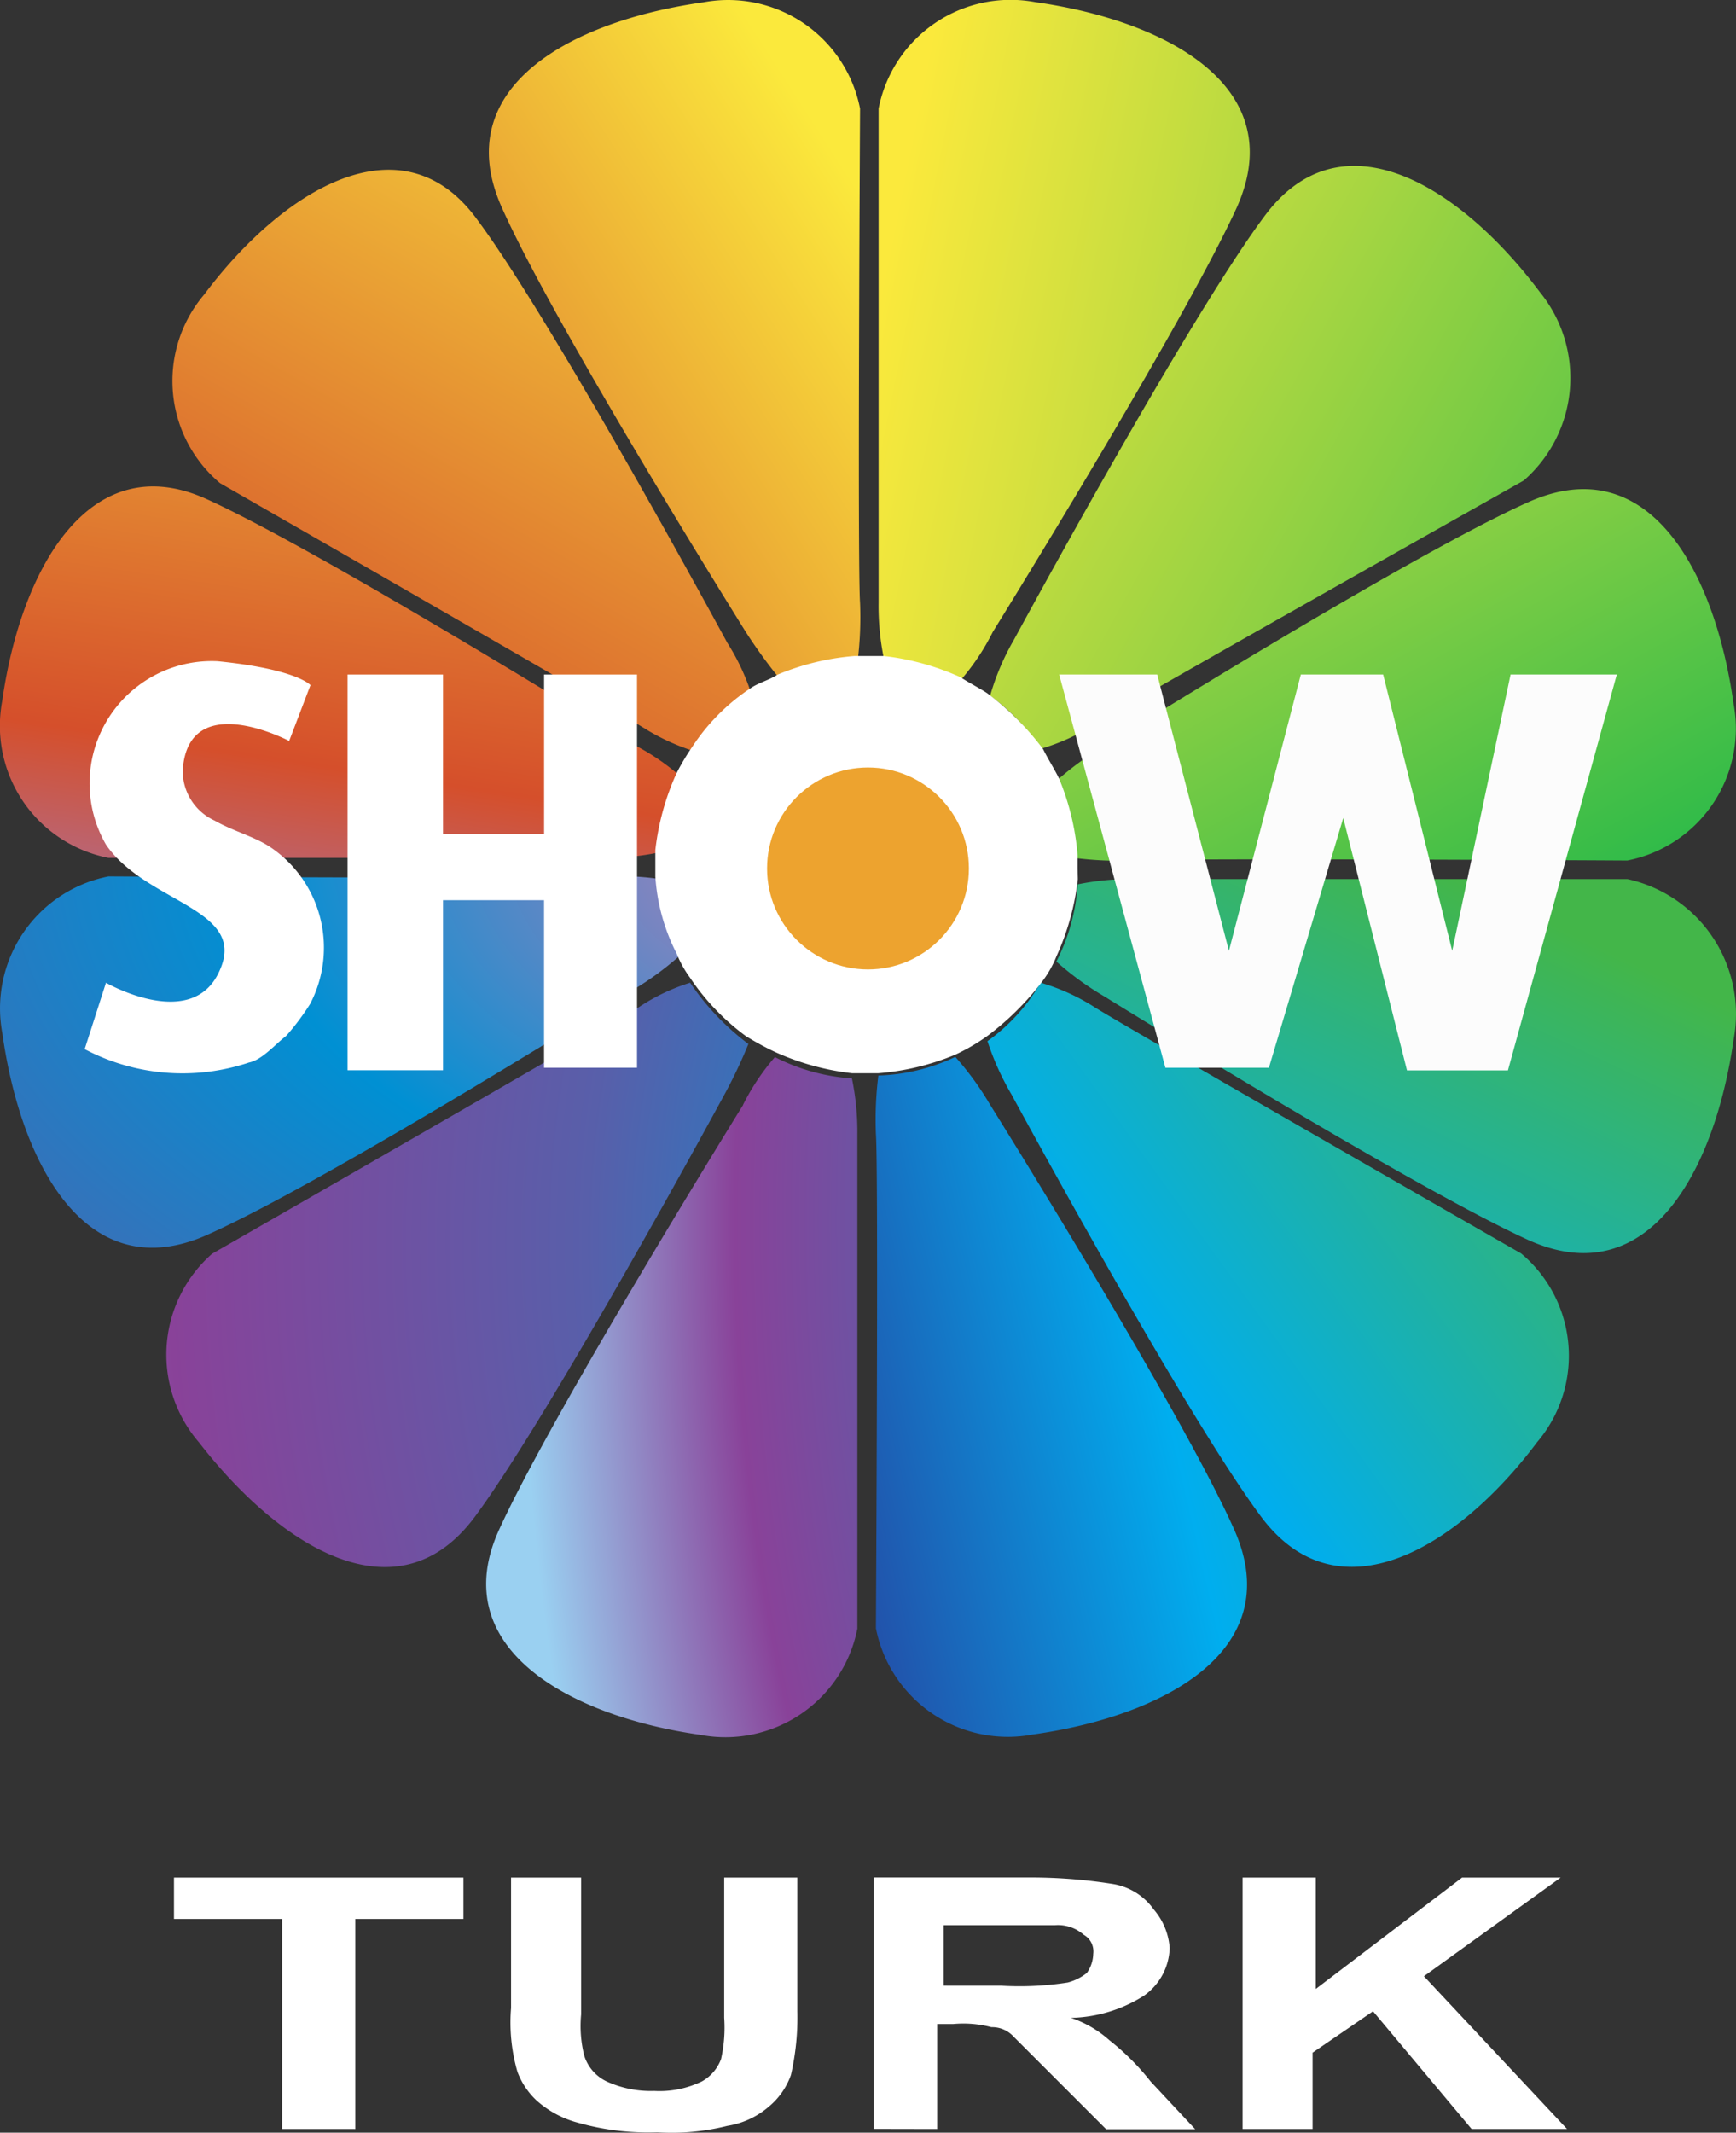
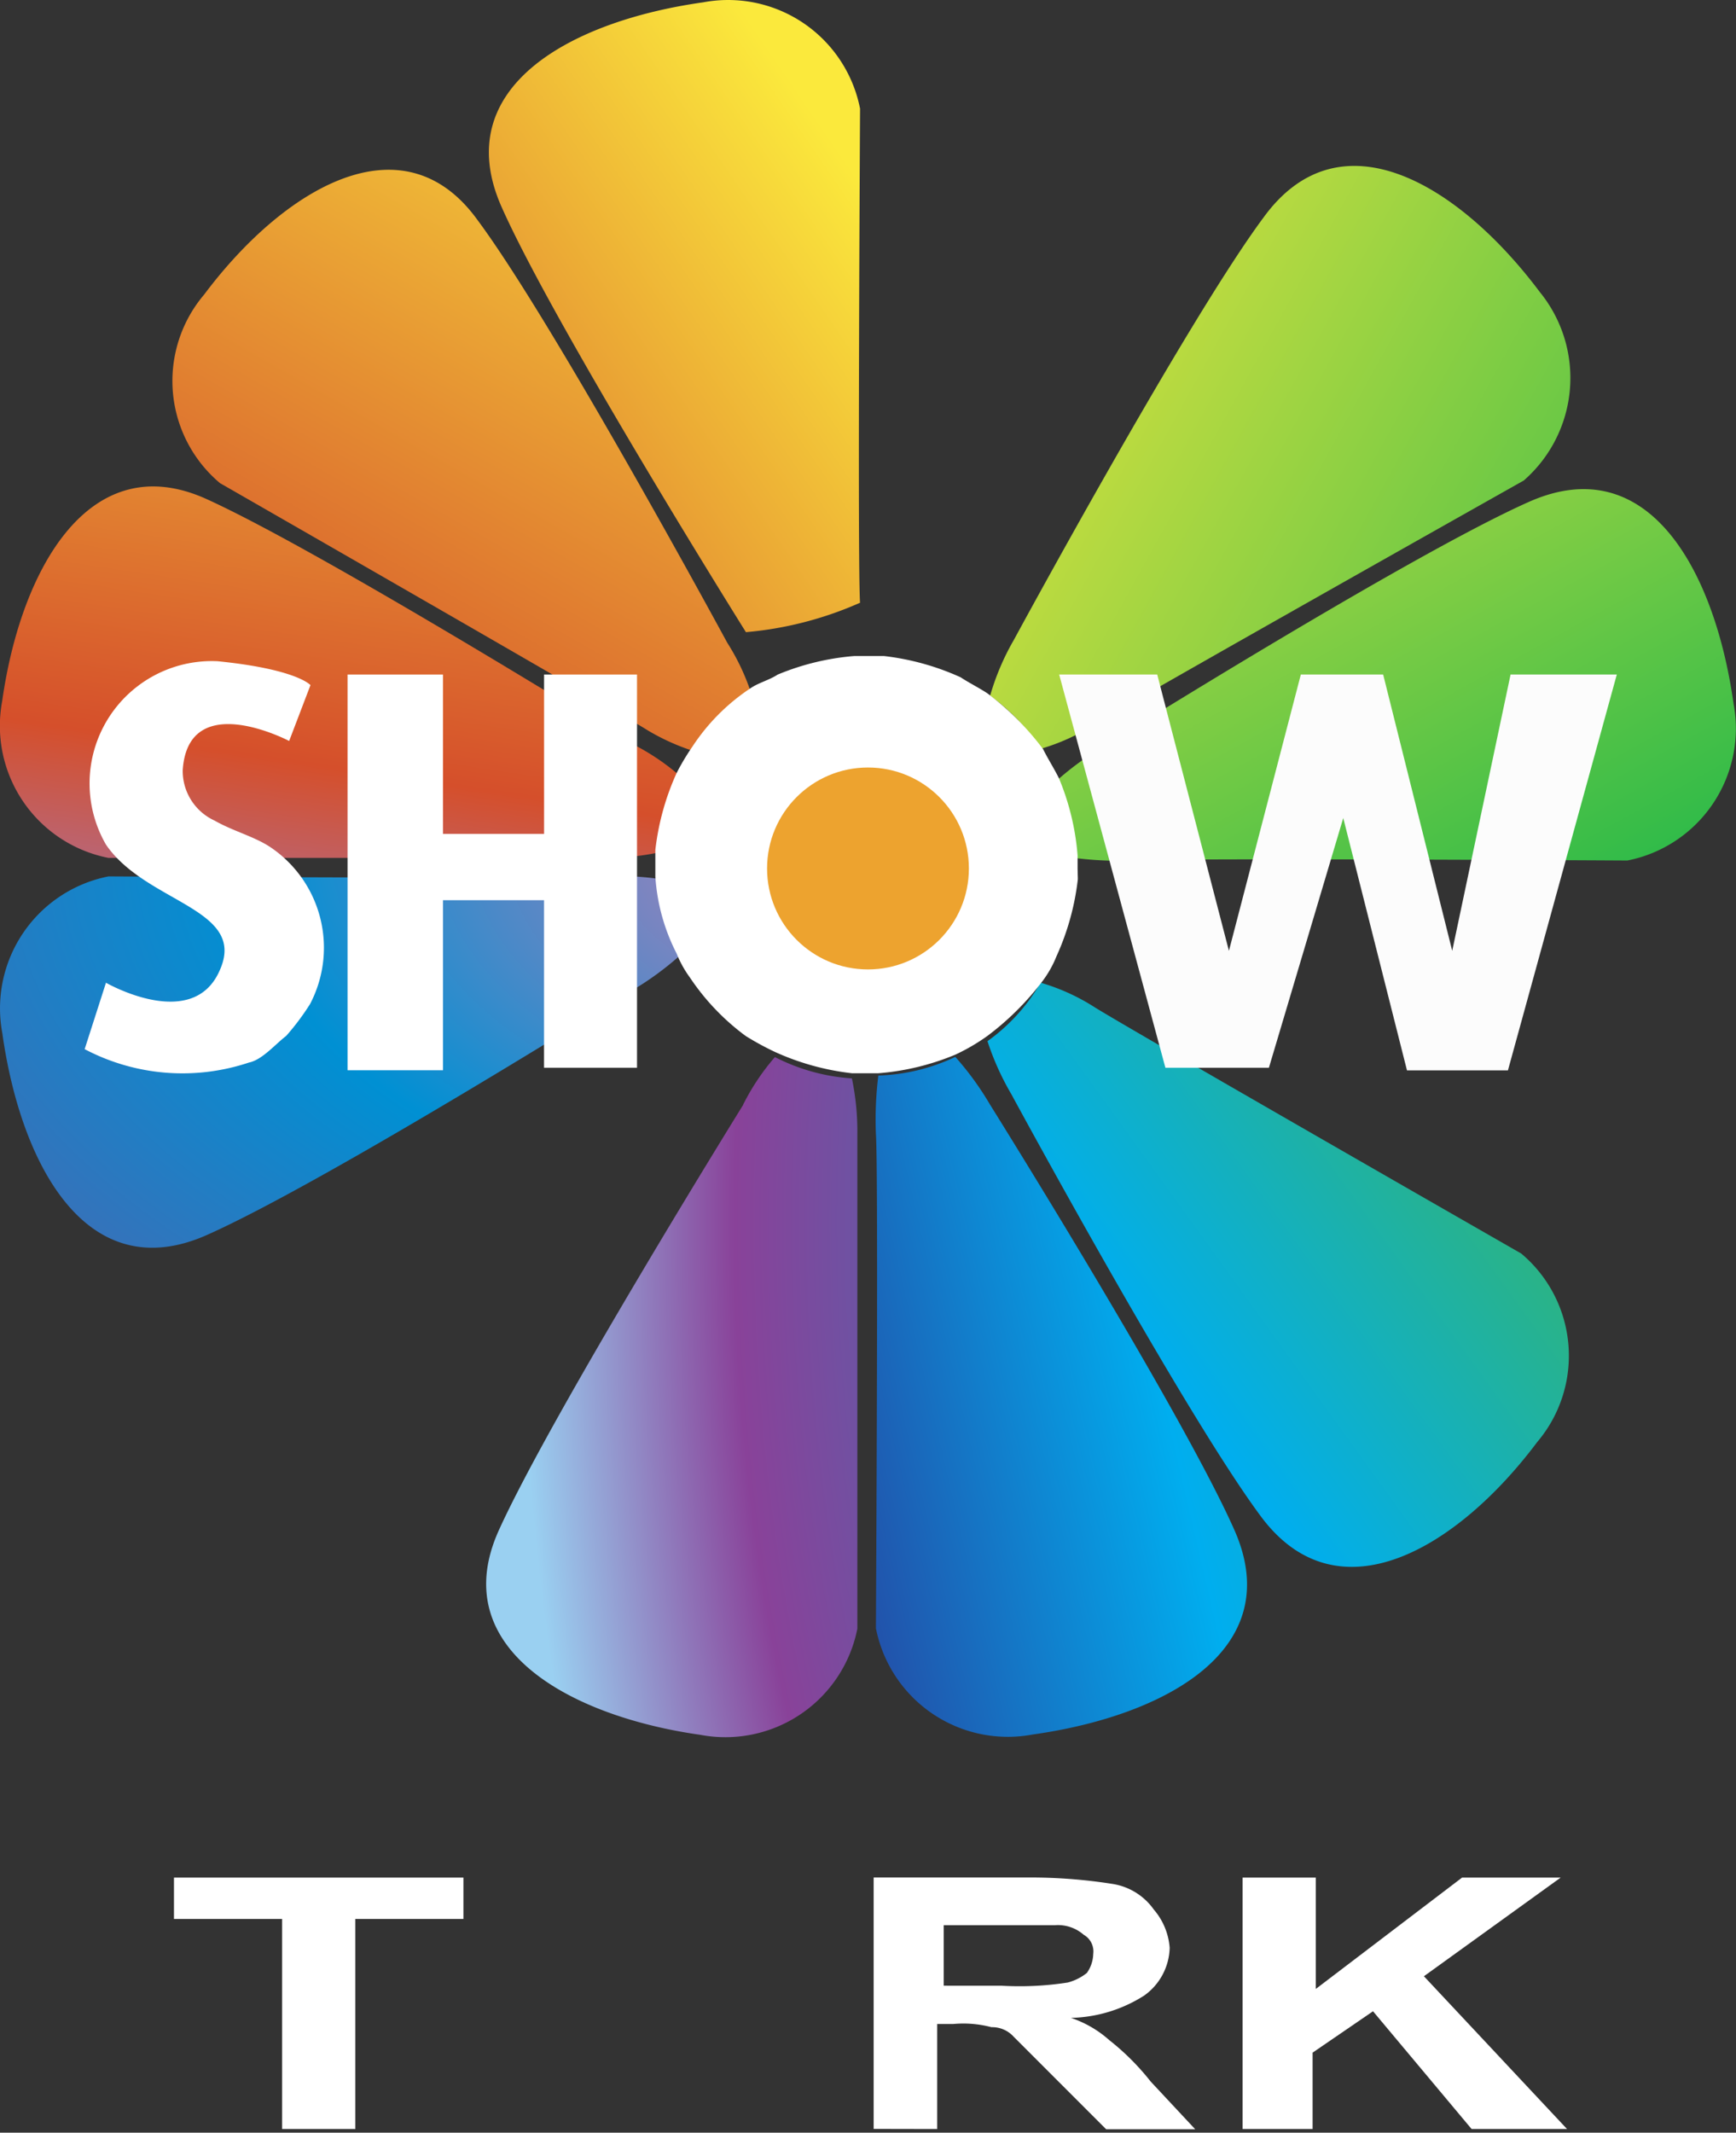
<svg xmlns="http://www.w3.org/2000/svg" xmlns:xlink="http://www.w3.org/1999/xlink" id="show-turk" width="40.723" height="50" viewBox="0 0 40.723 50">
  <rect x="0" y="0" width="40.723" height="50" fill="#333333" stroke="none" />
  <defs>
    <linearGradient id="linear-gradient" x1="0.016" y1="0.389" x2="2.763" y2="1.301" gradientUnits="objectBoundingBox">
      <stop offset="0" stop-color="#fbe93c" />
      <stop offset="1" stop-color="#00b04c" />
    </linearGradient>
    <linearGradient id="linear-gradient-2" x1="0.878" y1="0.169" x2="-0.437" y2="1.56" gradientUnits="objectBoundingBox">
      <stop offset="0" stop-color="#fbe93c" />
      <stop offset="0.753" stop-color="#d54f2b" />
      <stop offset="1" stop-color="#a179b6" />
    </linearGradient>
    <radialGradient id="radial-gradient" cx="2.489" cy="0.241" r="2.433" gradientUnits="objectBoundingBox">
      <stop offset="0" stop-color="#c77eb5" />
      <stop offset="0.25" stop-color="#0090d3" />
      <stop offset="0.5" stop-color="#585faa" />
      <stop offset="0.753" stop-color="#894299" />
      <stop offset="1" stop-color="#9ad0f1" />
    </radialGradient>
    <linearGradient id="linear-gradient-3" x1="-0.34" y1="0.773" x2="1.942" y2="-0.109" gradientUnits="objectBoundingBox">
      <stop offset="0" stop-color="#2e3192" />
      <stop offset="0.438" stop-color="#00aeef" />
      <stop offset="1" stop-color="#43b649" />
    </linearGradient>
    <linearGradient id="linear-gradient-4" x1="1.018" y1="-1.171" x2="0.297" y2="1.373" xlink:href="#linear-gradient-2" />
    <linearGradient id="linear-gradient-5" x1="0.911" y1="-0.187" x2="0.068" y2="1.437" xlink:href="#linear-gradient-2" />
    <linearGradient id="linear-gradient-6" x1="-0.387" y1="1.055" x2="1.07" y2="0.03" xlink:href="#linear-gradient-3" />
    <radialGradient id="radial-gradient-2" cx="1.283" cy="-0.067" r="3.695" xlink:href="#radial-gradient" />
    <linearGradient id="linear-gradient-7" x1="-0.518" y1="1.712" x2="0.732" y2="0.11" xlink:href="#linear-gradient-3" />
    <linearGradient id="linear-gradient-8" x1="-0.337" y1="-0.352" x2="1.165" y2="1.313" xlink:href="#linear-gradient" />
    <linearGradient id="linear-gradient-9" x1="-0.178" y1="0.159" x2="1.576" y2="1.222" xlink:href="#linear-gradient" />
    <radialGradient id="radial-gradient-3" cx="2.135" cy="0.408" r="2.829" xlink:href="#radial-gradient" />
  </defs>
  <g id="Group_8090" data-name="Group 8090" transform="translate(0 0)">
    <g id="Group_8089" data-name="Group 8089" transform="translate(0 0)">
-       <path id="Path_24507" data-name="Path 24507" d="M38.078,17.136s4.485-7.224,5.731-9.967c1.245-2.8-1.62-4.36-4.734-4.8A3.154,3.154,0,0,0,35.4,4.865V16.45a6.116,6.116,0,0,0,.124,1.309,4.607,4.607,0,0,1,1.806.5A5.376,5.376,0,0,0,38.078,17.136Z" transform="translate(-14.79 -2.319)" fill="url(#linear-gradient)" />
-       <path id="Path_24508" data-name="Path 24508" d="M29.429,16.45c-.062-.814,0-11.585,0-11.585a3.154,3.154,0,0,0-3.675-2.492c-3.115.437-5.98,1.993-4.733,4.8s5.731,9.967,5.731,9.967a12.091,12.091,0,0,0,.814,1.119,4.53,4.53,0,0,1,1.806-.437A8.389,8.389,0,0,0,29.429,16.45Z" transform="translate(-9.254 -2.319)" fill="url(#linear-gradient-2)" />
+       <path id="Path_24508" data-name="Path 24508" d="M29.429,16.45c-.062-.814,0-11.585,0-11.585a3.154,3.154,0,0,0-3.675-2.492c-3.115.437-5.98,1.993-4.733,4.8s5.731,9.967,5.731,9.967A8.389,8.389,0,0,0,29.429,16.45Z" transform="translate(-9.254 -2.319)" fill="url(#linear-gradient-2)" />
      <path id="Path_24509" data-name="Path 24509" d="M26.65,43.219s-4.484,7.224-5.731,9.972,1.62,4.36,4.733,4.8A3.154,3.154,0,0,0,29.328,55.5V43.906A6.116,6.116,0,0,0,29.2,42.6a4.606,4.606,0,0,1-1.806-.5,5.377,5.377,0,0,0-.748,1.12Z" transform="translate(-9.216 -17.317)" fill="url(#radial-gradient)" />
      <path id="Path_24510" data-name="Path 24510" d="M35.289,43.906c.062.814,0,11.585,0,11.585a3.154,3.154,0,0,0,3.674,2.492c3.115-.437,5.98-1.993,4.733-4.8s-5.73-9.968-5.73-9.968a6.989,6.989,0,0,0-.814-1.119,4.53,4.53,0,0,1-1.806.437A8.39,8.39,0,0,0,35.289,43.906Z" transform="translate(-14.742 -17.317)" fill="url(#linear-gradient-3)" />
      <path id="Path_24511" data-name="Path 24511" d="M17.136,26.65S9.912,22.165,7.17,20.919s-4.361,1.62-4.8,4.735a3.154,3.154,0,0,0,2.492,3.675H16.45a6.116,6.116,0,0,0,1.309-.124,4.606,4.606,0,0,1,.5-1.806A5.377,5.377,0,0,0,17.136,26.65Z" transform="translate(-2.319 -9.216)" fill="url(#linear-gradient-4)" />
      <path id="Path_24512" data-name="Path 24512" d="M22.364,20.972a5.225,5.225,0,0,0-.56-1.181s-4.05-7.478-5.856-9.907C14.2,7.456,11.4,9.136,9.533,11.628a3.128,3.128,0,0,0,.373,4.422s9.343,5.357,10.029,5.793a5.189,5.189,0,0,0,1.119.5,4.579,4.579,0,0,1,1.31-1.37Z" transform="translate(-4.744 -4.722)" fill="url(#linear-gradient-5)" />
      <path id="Path_24513" data-name="Path 24513" d="M39.5,40.671a6.337,6.337,0,0,0,.561,1.245s4.049,7.475,5.855,9.9,4.609.748,6.478-1.744a3.128,3.128,0,0,0-.373-4.422S42.677,40.3,41.991,39.861a4.84,4.84,0,0,0-1.245-.561A4.38,4.38,0,0,1,39.5,40.671Z" transform="translate(-16.336 -16.261)" fill="url(#linear-gradient-6)" />
      <path id="Path_24514" data-name="Path 24514" d="M16.45,35.289c-.814.062-11.585,0-11.585,0a3.154,3.154,0,0,0-2.492,3.674c.437,3.115,1.993,5.98,4.8,4.733s9.967-5.731,9.967-5.731a6.988,6.988,0,0,0,1.119-.814,5.987,5.987,0,0,1-.5-1.806,7.205,7.205,0,0,0-1.306-.057Z" transform="translate(-2.319 -14.742)" fill="url(#radial-gradient-2)" />
-       <path id="Path_24515" data-name="Path 24515" d="M55.493,35.4H43.906a6.117,6.117,0,0,0-1.309.124,4.607,4.607,0,0,1-.5,1.809,6.987,6.987,0,0,0,1.119.814s7.224,4.477,9.972,5.724c2.8,1.245,4.36-1.62,4.8-4.733A3.237,3.237,0,0,0,55.493,35.4Z" transform="translate(-17.317 -14.79)" fill="url(#linear-gradient-7)" />
      <path id="Path_24516" data-name="Path 24516" d="M43.906,29.429c.814-.062,11.585,0,11.585,0a3.154,3.154,0,0,0,2.492-3.675c-.437-3.115-1.993-5.98-4.8-4.734s-9.968,5.73-9.968,5.73a6.987,6.987,0,0,0-1.119.814,4.53,4.53,0,0,1,.437,1.806A8.389,8.389,0,0,0,43.906,29.429Z" transform="translate(-17.317 -9.254)" fill="url(#linear-gradient-8)" />
      <path id="Path_24517" data-name="Path 24517" d="M40.783,22.225a4.84,4.84,0,0,0,1.245-.561c.685-.437,10.091-5.731,10.091-5.731a3.19,3.19,0,0,0,.373-4.422c-1.868-2.492-4.67-4.234-6.478-1.744-1.806,2.429-5.855,9.9-5.855,9.9A5.812,5.812,0,0,0,39.6,20.98a4.532,4.532,0,0,1,1.183,1.245Z" transform="translate(-16.374 -4.668)" fill="url(#linear-gradient-9)" />
-       <path id="Path_24518" data-name="Path 24518" d="M20.849,39.3a4.673,4.673,0,0,0-1.183.561c-.685.437-10.029,5.793-10.029,5.793a3.145,3.145,0,0,0-.311,4.422C11.258,52.567,14,54.247,15.8,51.82s5.855-9.9,5.855-9.9a11.687,11.687,0,0,0,.561-1.183A5.965,5.965,0,0,1,20.849,39.3Z" transform="translate(-4.66 -16.261)" fill="url(#radial-gradient-3)" />
    </g>
    <path id="Path_24519" data-name="Path 24519" d="M36.9,31.986v-.311a5.9,5.9,0,0,0-.437-1.806c-.124-.249-.249-.437-.373-.685a6.512,6.512,0,0,0-1.309-1.309c-.187-.124-.437-.249-.623-.373a5.987,5.987,0,0,0-1.805-.5h-.685a5.9,5.9,0,0,0-1.806.437c-.187.124-.437.187-.623.311a4.782,4.782,0,0,0-1.371,1.371,5.479,5.479,0,0,0-.373.623,5.987,5.987,0,0,0-.5,1.806v.623a4.606,4.606,0,0,0,.5,1.806,2.524,2.524,0,0,0,.311.561,5.5,5.5,0,0,0,1.309,1.371,6.8,6.8,0,0,0,.685.373,5.987,5.987,0,0,0,1.806.5h.623a5.9,5.9,0,0,0,1.806-.437,4.646,4.646,0,0,0,.748-.437A6.512,6.512,0,0,0,36.095,34.6a2.525,2.525,0,0,0,.311-.561,5.987,5.987,0,0,0,.5-1.806Z" transform="translate(-11.622 -11.622)" fill="#fff" />
    <ellipse id="Ellipse_11223" data-name="Ellipse 11223" cx="2.367" cy="2.367" rx="2.367" ry="2.367" transform="translate(17.994 17.994)" fill="#eda32f" />
    <path id="Path_24520" data-name="Path 24520" d="M15.4,27.7h2.239v3.737h2.371V27.7H22.19v9.219H20.009V32.991H17.639v3.987H15.4Z" transform="translate(-7.247 -11.886)" fill="#fff" />
    <path id="Path_24521" data-name="Path 24521" d="M42.2,27.7h2.3l1.682,6.478L47.869,27.7H49.8l1.62,6.478L52.789,27.7h2.492l-2.554,9.281H50.359l-1.495-5.917-1.744,5.855H44.692Z" transform="translate(-17.354 -11.886)" fill="#fcfcfc" />
    <path id="Path_24522" data-name="Path 24522" d="M5.5,36.295,6,34.738s2.055,1.182,2.678-.313C9.3,32.992,6.933,32.868,6,31.5a2.868,2.868,0,0,1,2.616-4.3c1.868.187,2.181.561,2.181.561l-.5,1.309S7.93,27.824,7.8,29.754a1.281,1.281,0,0,0,.748,1.183c.437.249.934.373,1.309.623a2.841,2.841,0,0,1,.93,3.678,5.844,5.844,0,0,1-.561.748c-.249.187-.561.561-.872.623A4.92,4.92,0,0,1,5.5,36.295Z" transform="translate(-3.514 -11.698)" fill="#fff" />
  </g>
  <g id="Group_8091" data-name="Group 8091" transform="translate(4.081 44.018)">
    <path id="Path_24523" data-name="Path 24523" d="M103.1,32.306V27.382h-2.537v-.97h6.79v.97h-2.537v4.925Z" transform="translate(-100.563 -26.41)" fill="#fff" />
-     <path id="Path_24524" data-name="Path 24524" d="M105.265,26.412h1.717V29.62a2.84,2.84,0,0,0,.074.97,1,1,0,0,0,.522.6,2.491,2.491,0,0,0,1.119.224,2.283,2.283,0,0,0,1.119-.224,1,1,0,0,0,.448-.522,3.366,3.366,0,0,0,.074-.97V26.412h1.716v3.134a6.033,6.033,0,0,1-.15,1.493,1.705,1.705,0,0,1-.522.746,1.954,1.954,0,0,1-.97.448,5.346,5.346,0,0,1-1.641.15,6.024,6.024,0,0,1-1.865-.224,2.36,2.36,0,0,1-.97-.522,1.761,1.761,0,0,1-.448-.672,4.158,4.158,0,0,1-.15-1.493v-3.06Z" transform="translate(-97.431 -26.41)" fill="#fff" />
    <path id="Path_24525" data-name="Path 24525" d="M110.414,32.306V26.412H114a12.337,12.337,0,0,1,2.015.15,1.459,1.459,0,0,1,.97.6,1.551,1.551,0,0,1,.373.9,1.417,1.417,0,0,1-.6,1.119,3.335,3.335,0,0,1-1.716.522,2.58,2.58,0,0,1,.9.522,5.788,5.788,0,0,1,.97.97l1.045,1.119h-2.089l-1.269-1.269-.9-.9a.678.678,0,0,0-.522-.224,2.575,2.575,0,0,0-.9-.074h-.373v2.462Zm1.716-3.358H113.4a7.353,7.353,0,0,0,1.567-.074,1.215,1.215,0,0,0,.448-.224.8.8,0,0,0,.15-.448.448.448,0,0,0-.224-.448.916.916,0,0,0-.672-.224h-2.611v1.417Z" transform="translate(-94.001 -26.412)" fill="#fff" />
    <path id="Path_24526" data-name="Path 24526" d="M115.608,32.306V26.412h1.716v2.611l3.432-2.611h2.313l-3.208,2.313,3.358,3.582h-2.239l-2.313-2.761-1.417.97v1.791Z" transform="translate(-90.54 -26.41)" fill="#fff" />
  </g>
</svg>